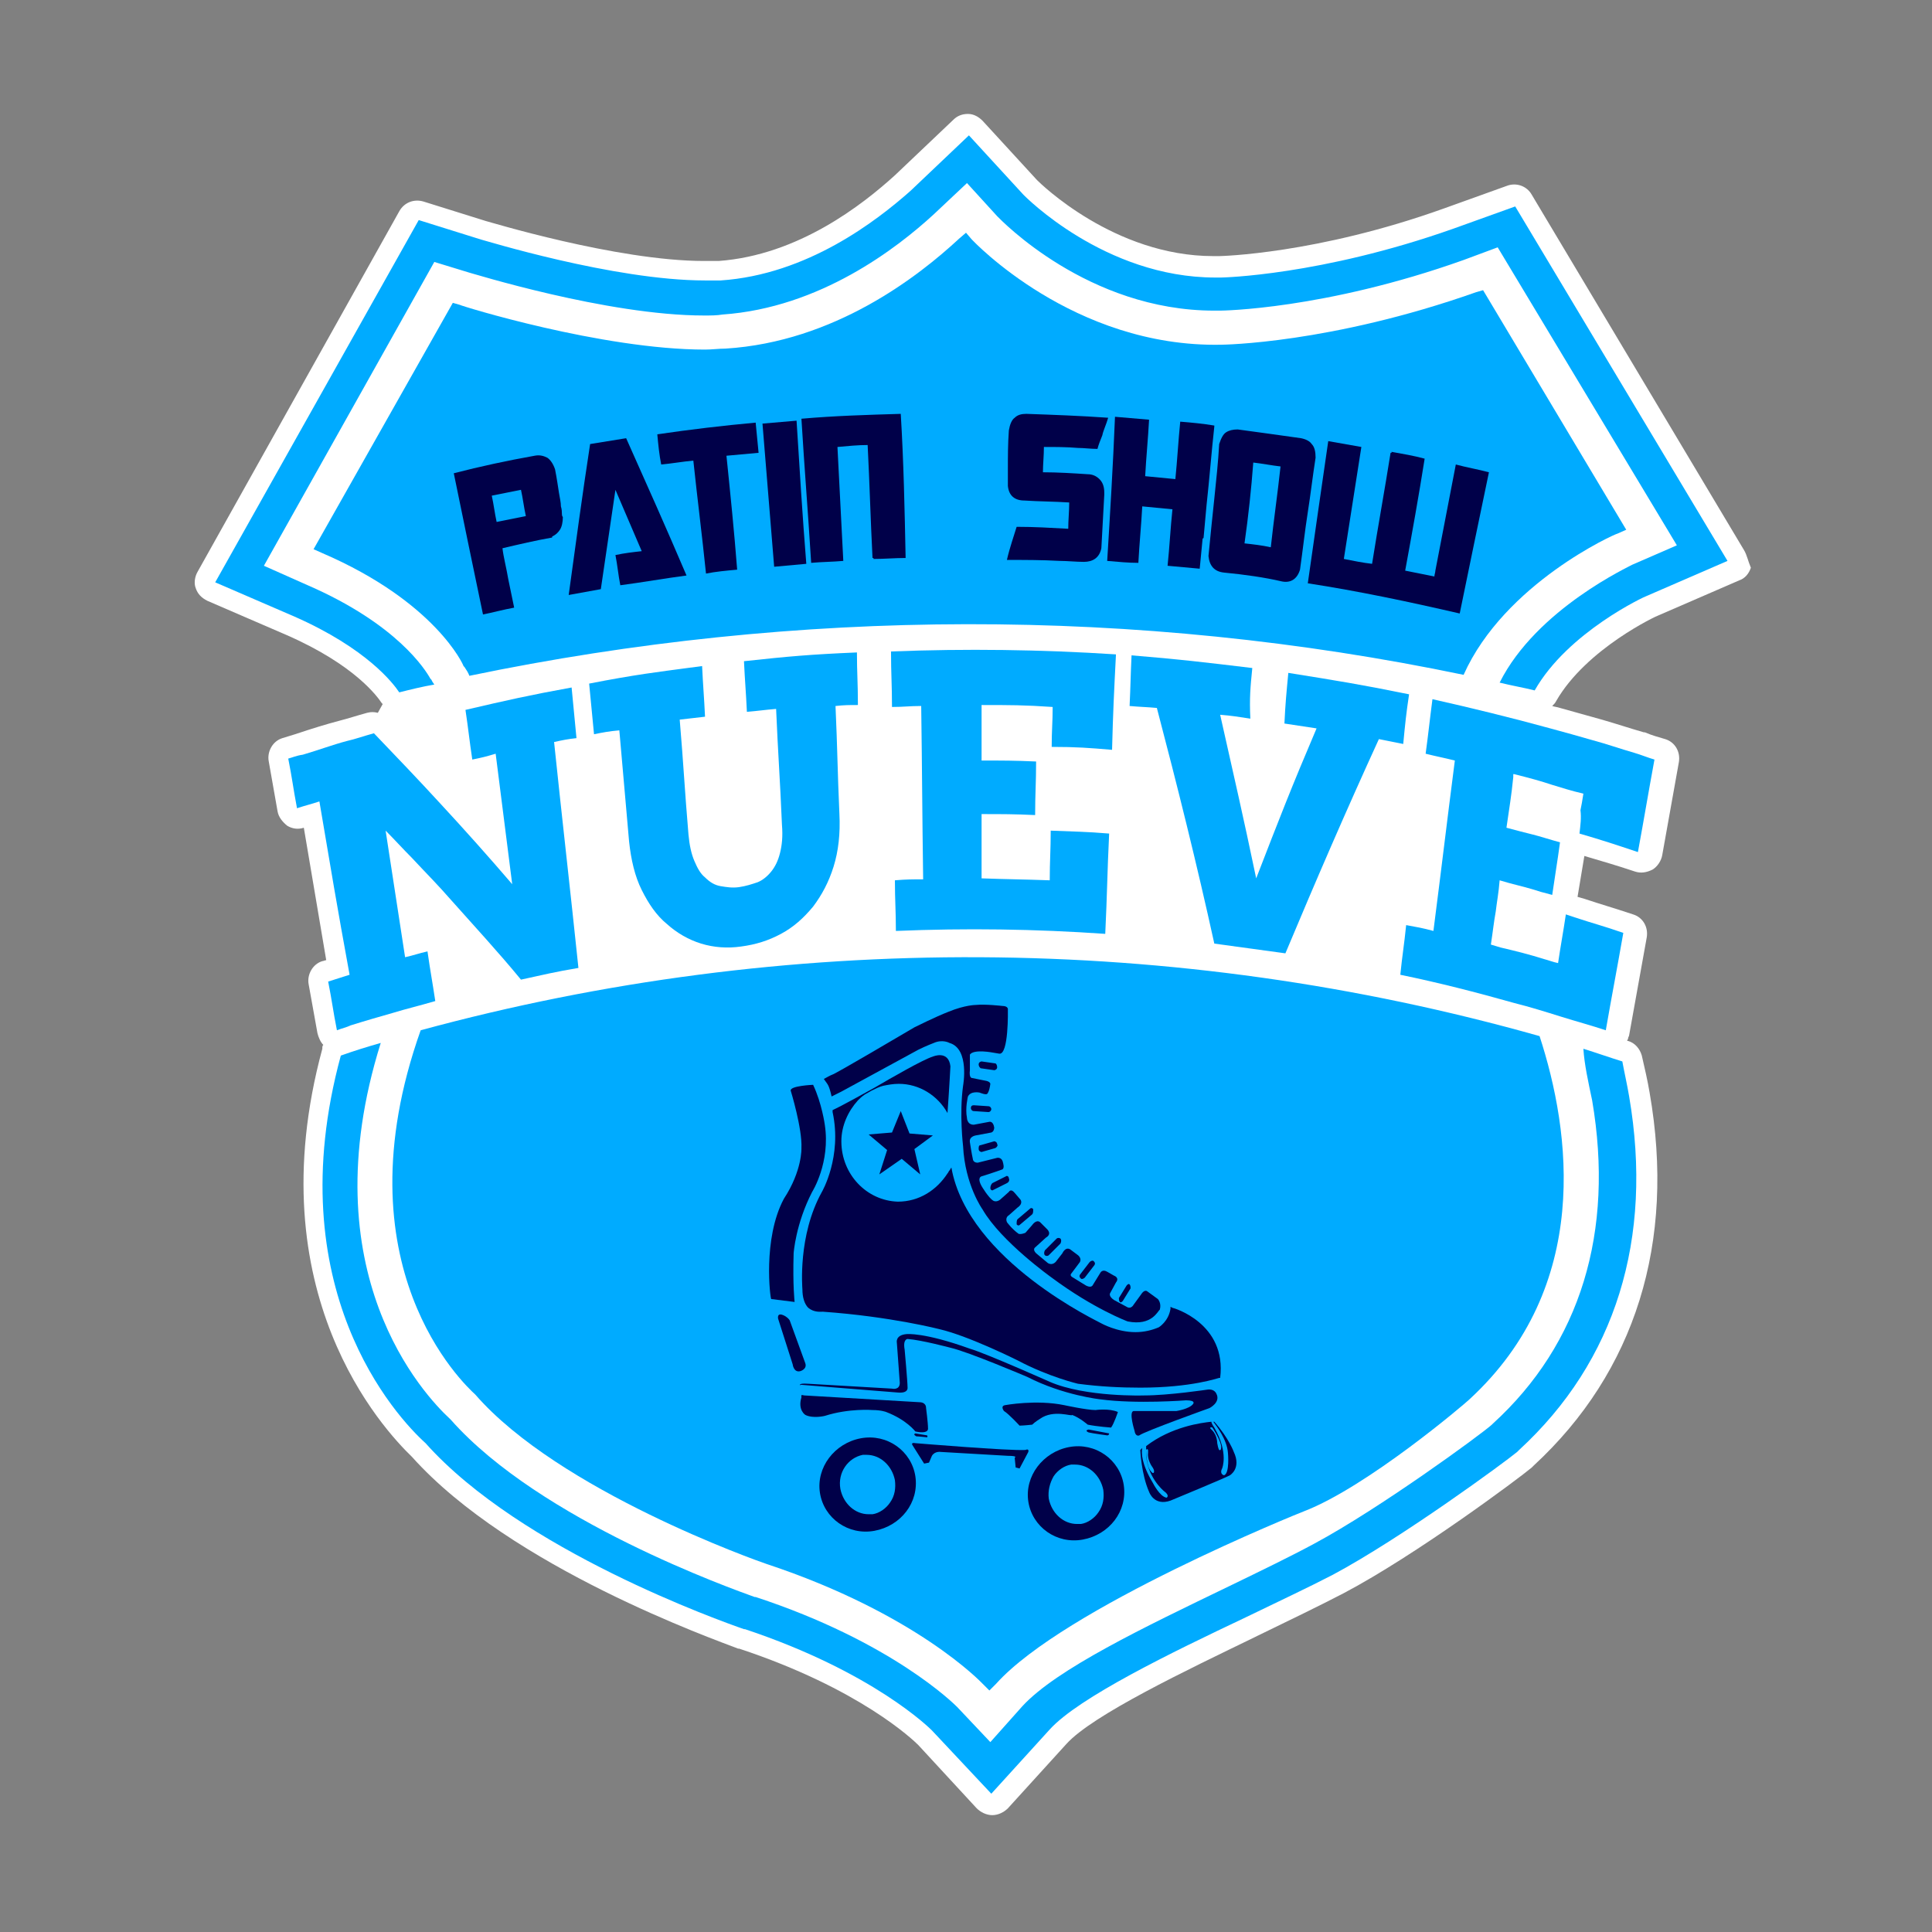
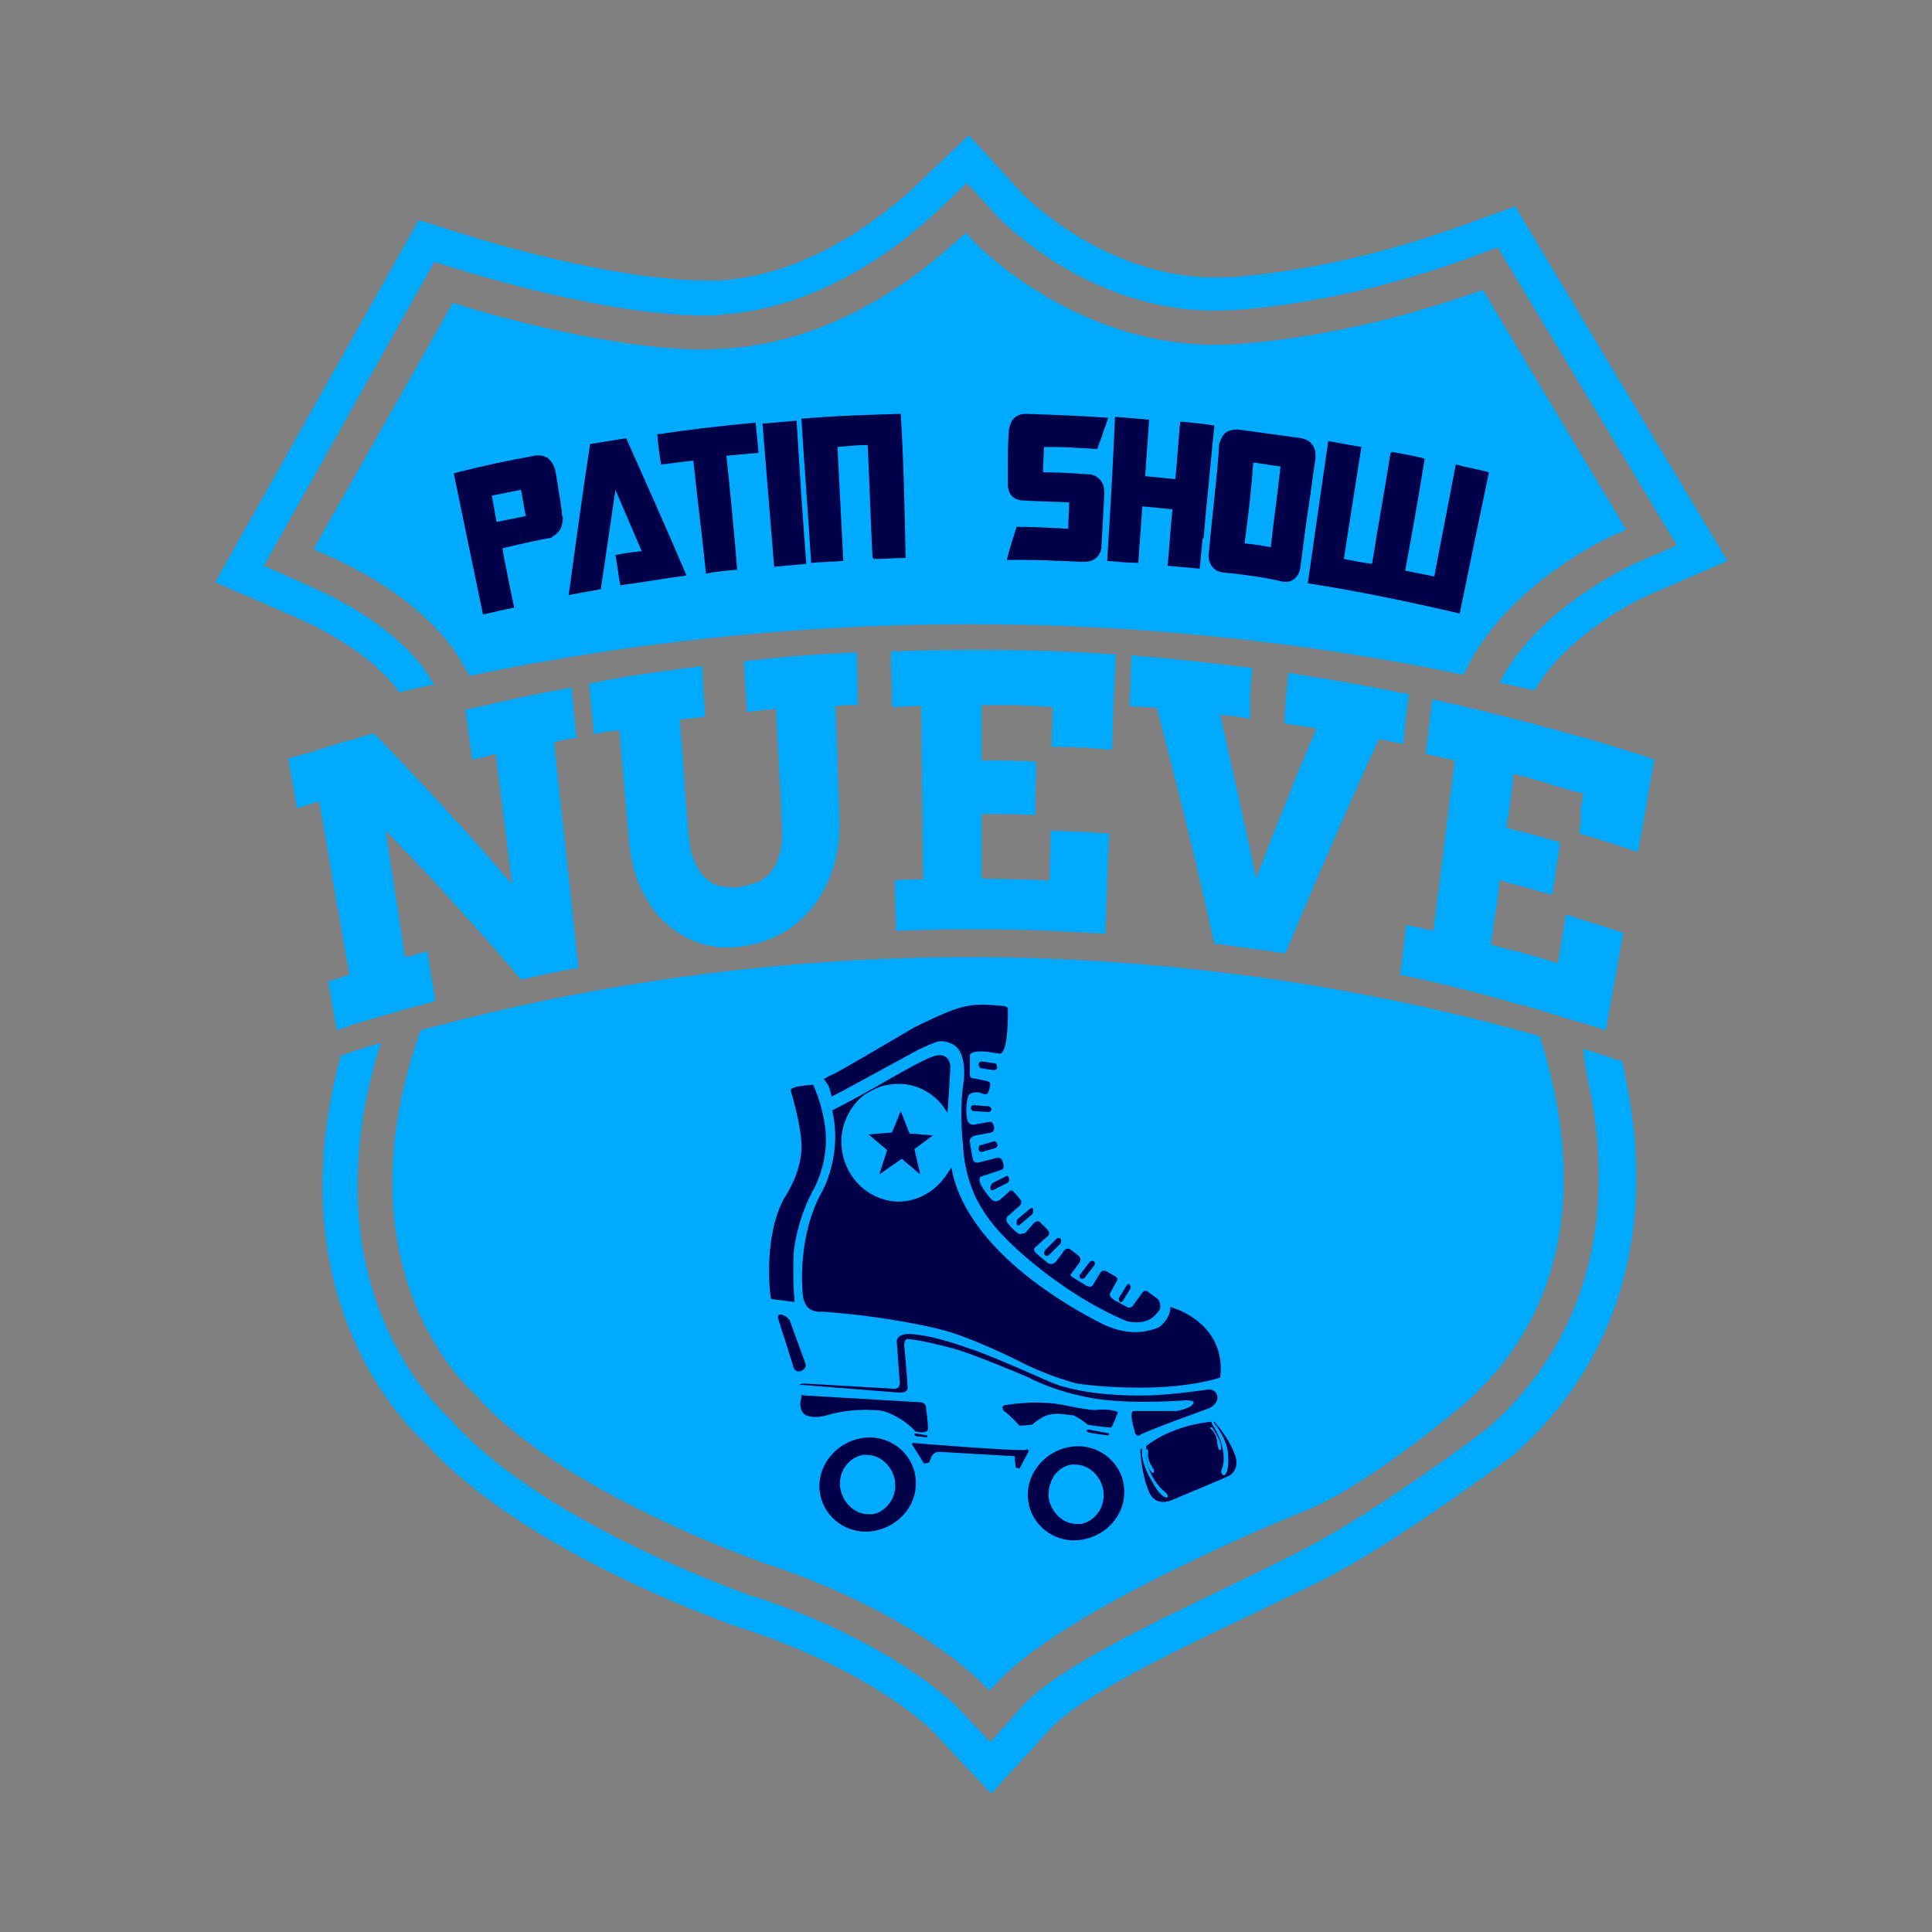
<svg xmlns="http://www.w3.org/2000/svg" id="Capa_1" x="0px" y="0px" viewBox="0 0 198.4 198.4" style="enable-background:new 0 0 198.4 198.4;" xml:space="preserve">
  <rect x="0" y="0" width="198.4" height="198.4" fill="#808080" stroke="none" />
  <style type="text/css">	.st0{fill:#FFFFFF;}	.st1{fill:#00ABFF;}	.st2{fill:#000049;}</style>
  <g>
    <g>
-       <path class="st0" d="M179.1,56.5L157.3,20c-0.5-0.9-1.6-1.3-2.6-0.9l-6.4,2.3c-13.1,4.7-23,4.9-23.1,4.9l-0.2,0   c-0.1,0-0.3,0-0.4,0c-10.2,0-17.8-7.5-18.1-7.8l-5.6-6.1c-0.4-0.4-0.9-0.7-1.5-0.7c-0.6,0-1.1,0.2-1.5,0.6l-6,5.7   c-3.3,3-9.9,8.2-18.1,8.8c-0.4,0-0.9,0-1.5,0c-9,0-22.3-4.1-22.4-4.1l-6.4-2c-1-0.3-2,0.1-2.5,1L20.3,58.7   c-0.3,0.5-0.4,1.2-0.2,1.7c0.2,0.6,0.6,1,1.2,1.3l8.1,3.5c7.1,3.1,9.4,6.4,9.8,7c0,0,0.1,0.1,0.1,0.1l-0.5,0.9   c-0.4-0.1-0.7-0.1-1.1,0c-1.1,0.3-2,0.6-2.8,0.8c-1.5,0.4-2.8,0.8-4.6,1.4l-1.3,0.4c-1,0.3-1.6,1.4-1.4,2.4l0.9,5.1   c0.1,0.6,0.5,1.1,1,1.5c0.5,0.3,1.1,0.4,1.7,0.2l2.3,13.6c-0.1,0-0.3,0.1-0.4,0.1c-1,0.3-1.6,1.4-1.4,2.4l0.9,5   c0.1,0.4,0.3,0.9,0.6,1.2c-0.1,0.1-0.1,0.2-0.1,0.4c-6.8,25.1,6.3,39.1,9.2,41.9c10.2,11.4,31.2,18.8,33.5,19.7l0.1,0   c12.4,4.1,17.9,9.4,18.4,9.9l6,6.5c0.4,0.4,1,0.7,1.6,0.7c0,0,0,0,0,0c0.6,0,1.2-0.3,1.6-0.7l6-6.6c2.7-3,12.4-7.6,19.4-11   l0.2-0.1c3.3-1.6,6.4-3.1,8.9-4.4c7.4-3.9,18-11.8,19.3-12.9l0.2-0.2c10.4-9.6,14.6-22.9,11.9-38.3c-0.2-1.2-0.5-2.5-0.8-3.8   c-0.2-0.7-0.7-1.3-1.4-1.5c0,0-0.1,0-0.1,0c0-0.1,0.1-0.2,0.1-0.3c0-0.1,0.1-0.2,0.1-0.3l1.8-10c0.2-1.1-0.4-2.1-1.4-2.4   c-2.1-0.7-3.2-1-5-1.6l-0.7-0.2l0.7-4.2c2,0.6,3.1,0.9,5.2,1.6c0.6,0.2,1.2,0.1,1.8-0.2c0.5-0.3,0.9-0.9,1-1.5l1.7-9.5   c0.2-1.1-0.4-2.1-1.4-2.4c-0.7-0.2-1.4-0.4-2.1-0.7l-0.1,0c-1.4-0.4-2.9-0.9-4.3-1.3c-1.4-0.4-2.9-0.8-4.3-1.2   c-0.3-0.1-0.5-0.1-0.8-0.2c0.2-0.2,0.3-0.3,0.4-0.5c3.1-5.4,10.4-8.8,10.5-8.8l8.3-3.6c0.6-0.2,1-0.7,1.2-1.3   C179.5,57.6,179.4,57,179.1,56.5z" />
-     </g>
+       </g>
    <g>
      <g>
        <path class="st1" d="M44.4,70l-0.1-0.2l-0.1-0.1c-0.5-0.9-3.4-5.6-12.6-9.6l-4.5-2l17.5-31.2l3.6,1.1c0.1,0,14.1,4.4,24.1,4.4    c0.7,0,1.3,0,1.9-0.1c10-0.7,17.9-6.8,21.7-10.3l3.4-3.2l3.1,3.4c0.4,0.4,9.3,9.7,22.3,9.7c0.2,0,0.4,0,0.5,0l0.1,0    c0.1,0,10.7-0.1,25-5.2l3.5-1.3L172.2,56l-4.6,2c-0.1,0.1-9.8,4.5-13.6,12.1c1.2,0.3,2.4,0.5,3.6,0.8c3.4-6,11.4-9.7,11.5-9.7    l8.3-3.6l-21.8-36.4l-6.4,2.3c-13.6,4.8-23.7,5-23.8,5l-0.1,0c-0.2,0-0.3,0-0.5,0c-11.4,0-19.6-8.4-19.7-8.5l-5.6-6.1l-6,5.7    C90,22.7,82.9,28.2,74,28.8c-0.5,0-1.1,0-1.6,0c-9.4,0-22.9-4.2-23-4.2l-6.4-2L22.1,59.8l8.1,3.5c7.5,3.3,10.2,6.9,10.8,7.8    c1.2-0.3,2.4-0.6,3.6-0.8L44.4,70z" />
      </g>
      <g>
        <path class="st1" d="M163.5,113c2.3,13.5-1.2,25-10.2,33.2l-0.1,0.1c-1.1,1-11.5,8.6-18.2,12.2c-2.4,1.3-5.5,2.8-8.8,4.4    c-8.7,4.2-17.7,8.5-21.2,12.3l-3.3,3.7l-3.4-3.6c-0.3-0.3-6.7-6.7-20.7-11.3l-0.1,0c-2.2-0.8-22-7.8-31.2-18.2l-0.1-0.1    c-2.6-2.4-14.5-15-7.1-38.6c-1.4,0.4-2.7,0.8-4.1,1.3c-6.5,23.9,5.7,37.1,8.7,39.8c9.8,11,30.4,18.3,32.7,19.1l0.1,0    c13.2,4.4,19,10.2,19.2,10.4l6.1,6.5l6-6.6c3-3.3,12.5-7.9,20.1-11.5c3.3-1.6,6.5-3.1,9-4.4c7.1-3.8,17.7-11.6,18.9-12.6l0.2-0.2    c9.9-9.1,13.8-21.7,11.3-36.3c-0.2-1.2-0.5-2.5-0.7-3.6c-1.3-0.4-2.7-0.9-4-1.3C162.7,109.3,163.1,111.1,163.5,113z" />
      </g>
      <g>
        <path class="st1" d="M43.2,105.8c-8.6,24.2,4.5,36.4,5.6,37.4c8.6,9.9,29,17.1,29.9,17.4c15.4,5.1,22.1,12.2,22.2,12.3l0.7,0.7    l0.7-0.7c7-7.8,31.3-17.6,31.6-17.7c6.5-2.5,16.6-11.1,17-11.5c12.6-11.6,10.4-27.5,7.2-37.3C120.6,95.8,80.7,95.6,43.2,105.8z" />
      </g>
      <g>
        <path class="st1" d="M150.3,69.3c4.2-9.4,15.6-14.5,15.8-14.5l0.9-0.4l-14.7-24.6l-0.7,0.2c-15,5.3-26.1,5.4-26.2,5.4    c-15.2,0.3-25.5-10.7-25.6-10.8l-0.6-0.7l-0.7,0.6c-4.2,3.9-12.8,10.6-24,11.3c-0.7,0-1.4,0.1-2.1,0.1c-10.6,0-25.1-4.5-25.2-4.6    l-0.7-0.2L32.2,56.4l0.9,0.4c11.6,5,14.5,11.5,14.5,11.6l0.1,0.1c0.2,0.3,0.4,0.6,0.5,0.9C81.9,62.4,116.7,62.3,150.3,69.3z" />
      </g>
    </g>
    <g>
      <g>
        <path class="st1" d="M29.6,77.9c0.4,2,0.5,3,0.9,5.1c0.9-0.3,1.4-0.4,2.3-0.7c1.2,7.1,1.8,10.7,3.1,17.8    c-0.9,0.3-1.3,0.4-2.2,0.7c0.4,2,0.5,3,0.9,5c0.5-0.2,1-0.3,1.4-0.5c1.6-0.5,3-0.9,4.4-1.3c1.3-0.4,2.6-0.7,4.3-1.2    c-0.3-2-0.5-3-0.8-5.1c-0.9,0.2-1.4,0.4-2.3,0.6c0,0,0,0,0,0c-0.8-5.2-1.2-7.8-2-13c0.9,0.9,1.8,1.9,2.7,2.8    c1.3,1.4,2.7,2.8,4,4.3c2.4,2.7,4.9,5.4,7.2,8.2c2.3-0.5,3.5-0.8,5.9-1.2c-0.8-7.7-1.7-15.5-2.5-23.2c0.9-0.2,1.4-0.3,2.3-0.4    c-0.2-2.1-0.3-3.1-0.5-5.2c-4.4,0.8-6.6,1.3-10.9,2.3c0.3,2,0.4,3.1,0.7,5.1c1-0.2,1.4-0.3,2.4-0.6c0.7,5.4,1,8,1.7,13.4    c-2.4-2.8-4.9-5.6-7.4-8.3c-2.2-2.4-4.5-4.8-6.8-7.2c-1.1,0.3-1.9,0.6-2.8,0.8c-1.5,0.4-2.8,0.9-4.5,1.4    C30.4,77.6,30,77.8,29.6,77.9z" />
      </g>
      <g>
        <path class="st1" d="M72.1,68.4c-4.6,0.6-7,0.9-11.6,1.8c0.2,2.1,0.3,3.1,0.5,5.2c1-0.2,1.5-0.3,2.6-0.4c0.4,4.6,0.6,6.8,1,11.4    c0.2,1.9,0.6,3.6,1.3,5c0.7,1.4,1.5,2.6,2.6,3.5c1,0.9,2.2,1.6,3.5,2c1.3,0.4,2.7,0.5,4.1,0.3c1.5-0.2,2.8-0.6,4.1-1.3    c1.3-0.7,2.3-1.6,3.3-2.8c0.9-1.2,1.6-2.5,2.1-4.1c0.5-1.6,0.7-3.4,0.6-5.4c-0.2-4.5-0.2-6.7-0.4-11.1c0.9-0.1,1.4-0.1,2.3-0.1    C88.1,70.1,88,69.1,88,67c-4.7,0.2-7,0.4-11.6,0.9c0.1,2.1,0.2,3.1,0.3,5.2c1.2-0.1,1.8-0.2,3-0.3c0.2,4.7,0.4,7.1,0.6,11.9    c0.1,1.2,0,2.1-0.2,2.9c-0.2,0.8-0.5,1.4-0.9,1.9c-0.4,0.5-0.9,0.9-1.4,1.1c-0.6,0.2-1.2,0.4-1.9,0.5c-0.7,0.1-1.3,0-1.9-0.1    c-0.6-0.1-1.1-0.4-1.6-0.9c-0.5-0.4-0.8-1-1.1-1.7c-0.3-0.7-0.5-1.6-0.6-2.7c-0.4-4.7-0.5-7.1-0.9-11.8c1-0.1,1.6-0.2,2.6-0.3    C72.3,71.5,72.2,70.5,72.1,68.4z" />
      </g>
      <g>
        <path class="st1" d="M114.2,77c0.1-3.9,0.2-5.9,0.4-9.8c-7.7-0.5-15.4-0.6-23.1-0.3c0,2.3,0.1,3.4,0.1,5.7c1.2,0,1.8-0.1,3-0.1    c0.1,7.1,0.1,10.7,0.2,17.8c-1.1,0-1.7,0-2.9,0.1c0,2.1,0.1,3.1,0.1,5.2c7.2-0.3,14.3-0.2,21.5,0.3c0.2-4.1,0.2-6.2,0.4-10.3    c-2.4-0.2-3.6-0.2-6-0.3c0,2-0.1,3.1-0.1,5.1c-2.8-0.1-4.2-0.1-7-0.2c0-2.7,0-4,0-6.6c2.2,0,3.3,0,5.5,0.1c0-2.2,0.1-3.3,0.1-5.5    c-2.2-0.1-3.4-0.1-5.6-0.1c0-2.3,0-3.4,0-5.7c2.9,0,4.4,0,7.3,0.2c0,1.6-0.1,2.4-0.1,4.1C110.6,76.7,111.8,76.8,114.2,77z" />
      </g>
      <g>
        <path class="st1" d="M128.6,68.6c-5-0.6-7.5-0.9-12.4-1.3c-0.1,2.1-0.1,3.1-0.2,5.2c1.1,0.1,1.7,0.1,2.8,0.2    c2.1,8,4.1,16,5.9,24.2c2.9,0.4,4.4,0.6,7.3,1c3.1-7.4,6.3-14.8,9.6-22c1,0.2,1.5,0.3,2.5,0.5c0.2-2.1,0.3-3.1,0.6-5.1    c-4.9-1-7.4-1.4-12.4-2.2c-0.2,2.1-0.3,3.1-0.4,5.2c1.3,0.2,2,0.3,3.3,0.5c-2.6,6.1-3.8,9.2-6.2,15.4c-1.4-6.7-2.2-10.1-3.7-16.8    c1.2,0.1,1.8,0.2,3.1,0.4C128.3,71.7,128.4,70.6,128.6,68.6z" />
      </g>
      <g>
        <path class="st1" d="M162.2,85.6c2.4,0.7,3.6,1.1,6,1.9c0.7-3.8,1-5.7,1.7-9.5c-0.7-0.2-1.4-0.5-2.1-0.7    c-1.4-0.4-2.8-0.9-4.3-1.3c-1.4-0.4-2.8-0.8-4.3-1.2c-4-1.1-8.1-2.1-12.1-3c-0.3,2.3-0.4,3.4-0.7,5.6c1.2,0.3,1.8,0.4,3,0.7    c-0.9,7-1.3,10.5-2.2,17.5c-1.1-0.3-1.7-0.4-2.8-0.6c-0.2,2-0.4,3.1-0.6,5.1c3.9,0.8,7.8,1.8,11.7,2.9c1.6,0.4,3.2,0.9,4.8,1.4    c1.6,0.5,3.1,0.9,4.6,1.4c0,0,0,0,0,0c0.7-4,1.1-6,1.8-10c-2-0.7-3.2-1-5-1.6c-0.3-0.1-0.6-0.2-0.9-0.3c-0.3,2-0.5,3-0.8,5    c-0.5-0.1-1-0.3-1.4-0.4c-1.6-0.5-2.8-0.8-4.5-1.2c-0.3-0.1-0.7-0.2-1-0.3c0.2-1.3,0.3-2.3,0.5-3.4c0.1-0.9,0.3-1.9,0.4-3.2    c1.3,0.4,2.3,0.6,3.3,0.9c0.6,0.2,1.3,0.4,2.1,0.6c0.3-2.1,0.5-3.2,0.8-5.4c-1.1-0.3-2-0.6-2.8-0.8c-0.8-0.2-1.6-0.4-2.7-0.7    c0.3-2.1,0.5-3.2,0.7-5.2c0-0.1,0-0.2,0-0.3c0,0,0.1,0,0.1,0c1.6,0.4,2.7,0.7,3.9,1.1c1,0.3,1.9,0.6,3.2,0.9    c-0.1,0.7-0.2,1.2-0.3,1.7C162.4,84,162.3,84.7,162.2,85.6z" />
      </g>
    </g>
    <g>
      <g>
        <path class="st2" d="M52.2,59.5c0.2,1,0.4,1.9,0.6,2.9c-1.1,0.2-2.2,0.5-3.2,0.7c-1-4.8-2-9.6-3-14.5c2.7-0.7,5.5-1.3,8.3-1.8    c0.5-0.1,0.9,0,1.3,0.2c0.3,0.2,0.6,0.6,0.8,1.2c0.2,1,0.3,1.8,0.4,2.4c0.1,0.6,0.2,1,0.2,1.4c0.1,0.3,0.1,0.6,0.1,0.7    c0,0.1,0,0.3,0.1,0.4c0,0.5-0.1,1-0.3,1.3c-0.2,0.3-0.4,0.5-0.8,0.7c0,0,0,0,0,0.1c-1.7,0.3-3.4,0.7-5.1,1.1    C51.7,57.2,52,58.3,52.2,59.5C52.2,59.5,52.2,59.5,52.2,59.5z M54,53c-0.2-0.9-0.3-1.8-0.5-2.7c-1,0.2-2,0.4-3,0.6    c0.2,0.9,0.3,1.8,0.5,2.7C52,53.4,53,53.2,54,53z" />
      </g>
      <g>
        <path class="st2" d="M60.6,45.6c1.2-0.2,2.5-0.4,3.7-0.6c2.1,4.7,4.2,9.4,6.2,14.1c-2.3,0.3-4.5,0.7-6.8,1    c-0.2-1-0.3-2.1-0.5-3.1c0.9-0.2,1.8-0.3,2.7-0.4c-0.9-2.1-1.8-4.2-2.7-6.3c-0.5,3.4-1,6.8-1.5,10.2c-1.1,0.2-2.2,0.4-3.3,0.6    C59.1,56,59.8,50.8,60.6,45.6z" />
      </g>
      <g>
        <path class="st2" d="M67.5,44.6c3.4-0.5,6.8-0.9,10.1-1.2c0.1,1,0.2,2.1,0.3,3.1c-1.1,0.1-2.2,0.2-3.3,0.3    c0.4,3.9,0.8,7.8,1.1,11.7c-1.1,0.1-2.2,0.2-3.2,0.4c-0.4-3.9-0.9-7.8-1.3-11.6c-1.1,0.1-2.2,0.3-3.3,0.4    C67.7,46.7,67.6,45.7,67.5,44.6z" />
      </g>
      <g>
        <path class="st2" d="M82.8,57.9c-1.1,0.1-2.2,0.2-3.3,0.3c-0.4-4.9-0.8-9.8-1.2-14.7c1.2-0.1,2.3-0.2,3.5-0.3    C82.1,48,82.4,52.9,82.8,57.9z" />
      </g>
      <g>
        <path class="st2" d="M93,57.3c-1.1,0-2.2,0.1-3.3,0.1c0,0,0,0,0-0.1c0,0,0,0-0.1,0c-0.2-3.9-0.3-7.7-0.5-11.6c-1,0-2,0.1-3.1,0.2    c0.2,3.9,0.4,7.8,0.6,11.7c-1.1,0.1-2.2,0.1-3.3,0.2c-0.3-4.9-0.7-9.8-1-14.8c3.4-0.3,6.8-0.4,10.2-0.5    C92.8,47.4,92.9,52.4,93,57.3z" />
      </g>
      <g>
        <path class="st2" d="M104.4,54.1c1.8,0,3.5,0.1,5.3,0.2c0-0.9,0.1-1.8,0.1-2.7c-1.5-0.1-3.1-0.1-4.6-0.2c-1,0-1.6-0.5-1.7-1.5    c0-0.3,0-0.5,0-0.8c0-0.3,0-0.6,0-0.8c0,0,0,0,0,0c0-1.4,0-2.7,0.1-4.1c0.1-0.6,0.3-1.1,0.6-1.3c0.3-0.3,0.7-0.4,1.2-0.4    c2.8,0.1,5.6,0.2,8.4,0.4c-0.2,0.7-0.5,1.3-0.6,1.8c-0.2,0.5-0.4,1-0.5,1.4c0,0,0,0,0,0c-0.7,0-1.4-0.1-2-0.1c0,0,0,0,0,0    c-1.2-0.1-2.3-0.1-3.5-0.1c0,0.9-0.1,1.8-0.1,2.6c1.5,0,3.1,0.1,4.6,0.2c0.5,0,0.9,0.2,1.2,0.5c0.3,0.3,0.5,0.7,0.5,1.4    c0,0,0,0.1,0,0.1c0,0,0,0.1,0,0.1c0,0,0,0,0,0c-0.1,1.8-0.2,3.7-0.3,5.5c-0.2,1-0.9,1.4-1.8,1.4c-0.8,0-1.7-0.1-2.5-0.1    c0,0,0,0,0,0c-1.8-0.1-3.6-0.1-5.4-0.1C103.7,56.2,104.1,55.1,104.4,54.1z" />
      </g>
      <g>
        <path class="st2" d="M113.7,57.6c0.3-4.9,0.6-9.8,0.8-14.8c1.2,0.1,2.3,0.2,3.5,0.3c-0.1,1.9-0.3,3.9-0.4,5.8    c1,0.1,2.1,0.2,3.1,0.3c0.2-2,0.3-3.9,0.5-5.9c1.2,0.1,2.3,0.2,3.5,0.4c0,0,0,0,0,0c0,0,0,0,0,0c0,0,0,0,0,0.1    c-0.3,2.7-0.5,5.4-0.8,8.1c0,0,0,0,0,0c-0.1,1.1-0.2,2.2-0.3,3.3c0,0,0,0,0,0c0,0,0,0.1-0.1,0.1c-0.1,1-0.2,2-0.3,3.1    c-1.1-0.1-2.2-0.2-3.3-0.3c0.2-1.9,0.3-3.9,0.5-5.8c-1-0.1-2-0.2-3.1-0.3c-0.1,1.9-0.3,3.9-0.4,5.8    C115.9,57.8,114.8,57.7,113.7,57.6z" />
      </g>
      <g>
        <path class="st2" d="M125.7,58.8c-1-0.1-1.5-0.7-1.6-1.7c0.2-2.1,0.4-4,0.6-5.9c0.2-1.9,0.4-3.8,0.5-5.6c0.2-0.6,0.4-1,0.7-1.2    c0.3-0.2,0.7-0.3,1.2-0.3c2.2,0.3,4.4,0.6,6.5,0.9c0.5,0.1,0.9,0.3,1.1,0.6c0.3,0.3,0.4,0.8,0.4,1.4c-0.3,1.9-0.5,3.7-0.8,5.6    c-0.3,1.9-0.5,3.8-0.8,5.9c-0.3,1-1,1.4-1.9,1.2C129.9,59.3,127.8,59,125.7,58.8z M127.8,55.8c0.9,0.1,1.8,0.2,2.7,0.4    c0.3-2.8,0.7-5.5,1-8.3c-0.9-0.1-1.9-0.3-2.8-0.4C128.5,50.2,128.2,53,127.8,55.8z" />
      </g>
      <g>
        <path class="st2" d="M144.3,58.6c1,0.2,2,0.4,3,0.6c0-0.2,0.1-0.4,0.1-0.6c0,0,0,0,0,0c0.7-3.6,1.4-7.3,2.1-10.9    c1.1,0.3,2.3,0.5,3.4,0.8c-1,4.8-2,9.6-3,14.5c0,0,0,0,0,0.1c0,0,0,0,0,0c0,0,0,0,0-0.1c-5.2-1.2-10.4-2.3-15.6-3.1    c0.7-4.9,1.4-9.8,2.1-14.6c1.1,0.2,2.3,0.4,3.4,0.6c-0.6,3.8-1.2,7.7-1.8,11.5c1,0.2,2,0.4,2.9,0.5c0.6-3.8,1.3-7.6,1.9-11.4    c0,0,0,0,0.1,0c0,0,0,0,0-0.1c1.1,0.2,2.3,0.4,3.4,0.7C145.7,50.9,145,54.8,144.3,58.6z" />
      </g>
    </g>
    <g>
      <g>
        <path class="st2" d="M80.7,135.2c0.3,0.2,0.4,0.4,0.4,0.4l1.6,4.4c0.2,0.6-0.5,0.8-0.5,0.8c-0.7,0.2-0.8-0.7-0.8-0.7l-1.5-4.7    C79.8,134.6,80.7,135.2,80.7,135.2z" />
      </g>
      <g>
        <path class="st2" d="M101.5,114.2l-1.5-0.1c-0.2,0-0.3-0.2-0.3-0.3c0-0.2,0.1-0.3,0.3-0.3l1.5,0.1c0.2,0,0.3,0.2,0.3,0.3    C101.8,114,101.7,114.2,101.5,114.2z" />
      </g>
      <g>
        <path class="st2" d="M100.5,109.3c0-0.2,0.2-0.3,0.3-0.3l1.4,0.2c0.1,0,0.2,0.2,0.2,0.4c0,0.2-0.2,0.3-0.3,0.3l-1.4-0.2    C100.6,109.6,100.5,109.5,100.5,109.3z" />
      </g>
      <g>
        <path class="st2" d="M102.2,117.9l-1.4,0.4c-0.1,0-0.3-0.1-0.3-0.3c0-0.2,0-0.4,0.2-0.4l1.4-0.4c0.1,0,0.3,0.1,0.3,0.3    C102.5,117.6,102.4,117.8,102.2,117.9z" />
      </g>
      <g>
        <path class="st2" d="M103.4,121.5l-1.4,0.7c-0.1,0.1-0.3,0-0.3-0.2c0-0.2,0.1-0.4,0.2-0.5l1.4-0.7c0.1-0.1,0.3,0,0.3,0.2    C103.7,121.2,103.6,121.4,103.4,121.5z" />
      </g>
      <g>
        <path class="st2" d="M104.7,125.8c-0.1,0.1-0.3,0-0.3-0.1c0-0.2,0-0.4,0.1-0.5l1.3-1.1c0.1-0.1,0.3,0,0.3,0.1    c0,0.2,0,0.4-0.1,0.5L104.7,125.8z" />
      </g>
      <g>
        <path class="st2" d="M107.7,128.9c-0.1,0.1-0.3,0.1-0.4,0c-0.1-0.1-0.1-0.3,0-0.5l1.2-1.2c0.1-0.1,0.3-0.1,0.4,0    c0.1,0.1,0.1,0.3,0,0.5L107.7,128.9z" />
      </g>
      <g>
        <path class="st2" d="M111.4,131.2c-0.1,0.1-0.3,0.2-0.4,0.1c-0.1-0.1-0.2-0.2-0.1-0.4l1-1.3c0.1-0.1,0.3-0.2,0.4-0.1    c0.1,0.1,0.2,0.2,0.1,0.4L111.4,131.2z" />
      </g>
      <g>
        <path class="st2" d="M115.3,133.6c-0.1,0.1-0.2,0.2-0.3,0.1c-0.1-0.1-0.1-0.3-0.1-0.4l0.8-1.3c0.1-0.1,0.2-0.2,0.3-0.1    c0.1,0.1,0.1,0.3,0.1,0.4L115.3,133.6z" />
      </g>
      <g>
        <path class="st2" d="M115.8,135.7c0,0-3.5-1.3-7.8-4.5c0,0-5.2-3.7-7.1-7c0,0-1.8-2.5-2-6.5c0,0-0.4-3.3,0-6.2    c0,0,0.7-3.8-1.4-4.4c0,0-0.7-0.4-1.6,0c0,0-0.8,0.3-1.6,0.7c0,0-7.9,4.3-7.9,4.3c-0.6,0.3-0.4,0.2-1,0.5    c-0.3-1.3-0.4-1.2-0.8-1.8c0.4-0.2,0.5-0.3,1-0.5c0,0,0.5-0.2,8.3-4.8c0,0,2.2-1.1,3.5-1.6c1.7-0.7,2.8-0.7,2.8-0.7    c1-0.1,2.7,0.1,2.7,0.1c0.7,0,0.6,0.4,0.6,0.4s0.1,4.7-0.9,4.5c0,0,0,0-0.6-0.1c0,0-2-0.4-2.4,0.2c0,1.2,0,1.6,0,1.6    c-0.1,0.8,0.2,0.8,0.2,0.8l1.5,0.3c0.4,0.1,0.4,0.3,0.4,0.3c-0.1,0.8-0.3,1-0.3,1c-0.1,0.2-0.8-0.1-0.8-0.1s-0.9-0.2-1.2,0.4    c0,0-0.3,1.2-0.1,2.2c0,0,0,0.7,0.7,0.7l1.6-0.3c0,0,0.4-0.1,0.5,0.6c0,0,0,0.4-0.3,0.5l-1.6,0.3c0,0-0.7,0.1-0.6,0.7    c0,0,0.2,1.3,0.3,1.7c0,0,0,0.4,0.5,0.4l2-0.5c0,0,0.5-0.1,0.6,0.5c0,0,0.2,0.6-0.1,0.7c0,0-1.1,0.4-2.1,0.7c0,0-0.5,0.1,0,1    c0,0,0.7,1.2,1.2,1.5c0,0,0.3,0.2,0.7-0.1l0.9-0.8c0,0,0.2-0.4,0.6,0.1l0.6,0.7c0,0,0.3,0.4-0.3,0.8l-0.9,0.8    c0,0-0.4,0.2-0.2,0.7c0,0,0.5,0.7,1.2,1.2c0,0,0.2,0.1,0.7-0.1l0.7-0.8c0,0,0.4-0.6,0.8-0.3l0.7,0.7c0,0,0.6,0.5-0.1,0.9l-1.1,1    c0,0-0.3,0.2,0.1,0.6l1.2,1c0,0,0.4,0.3,0.8-0.1l0.7-0.9c0,0,0.3-0.7,0.8-0.4l0.8,0.6c0,0,0.4,0.3,0.2,0.7l-0.9,1.2    c0,0-0.2,0.2,0.2,0.4l1.3,0.8c0,0,0.5,0.3,0.7,0l0.8-1.3c0,0,0.2-0.4,0.7-0.1l0.7,0.4c0,0,0.6,0.2,0.2,0.7l-0.6,1.1    c0,0-0.2,0.3,0.4,0.7l1.3,0.7c0,0,0.4,0.3,0.7-0.2l0.8-1.1c0,0,0.3-0.5,0.6-0.3l1.1,0.8c0,0,0.4,0.4,0.2,1.1    C118.9,134.6,118.3,136.2,115.8,135.7z" />
      </g>
      <g>
        <path class="st2" d="M117.3,148.7c-0.1,0.1-0.1,0.1-0.2,0.2c0,0,0.1,2.5,0.9,4.3c0,0,0.5,1.5,2.2,0.9c0,0,5.8-2.4,6.1-2.6    c0,0,1.2-0.7,0.4-2.4c0,0-0.5-1.4-2-3.1c0,0,0,0-0.1,0c0.3,0.4,1.4,1.8,1.5,3.2c0,0,0.2,2.1-0.4,2.3c0,0-0.5-0.1-0.2-0.7    c0,0,0.7-1.6-0.8-4.2c0,0-0.3-0.4-0.3-0.6c-1,0.1-4.1,0.5-6.7,2.5c0,0.2,0,0.7,0,0.7c0,2.4,1.8,3.9,1.8,3.9    c0.7,0.5,0.3,0.7,0.3,0.7c-0.7-0.1-1.4-1.5-1.4-1.5C117.2,150.3,117.2,149.2,117.3,148.7z M118.5,151.2c-0.1,0.2-0.3-0.1-0.3-0.1    c-0.5-0.5-0.5-2.2-0.5-2.2c0.1-0.2,0.2,0,0.2,0c0,0.2,0,0.3,0,0.3c-0.1,0.7,0.4,1.4,0.4,1.4C118.6,151,118.5,151.2,118.5,151.2z     M124.5,146.6c0,0,1,1.5,0.9,2.1c0,0,0,0.3-0.2,0.2c0,0-0.1-0.1-0.2-0.7c0,0,0-0.8-0.5-1.3c0,0-0.1-0.1-0.2-0.2    C124.3,146.7,124.2,146.5,124.5,146.6z" />
      </g>
      <g>
        <path class="st2" d="M83,142.1l8.6,0.5c0,0,0.8,0.2,0.8-0.6l-0.3-4.1c0,0-0.2-0.8,1-0.9c0,0,1.8-0.2,6.5,1.5    c1.7,0.5,8.2,3.4,8.2,3.4c3.7,1.6,9.7,1.4,9.7,1.4c2.5,0,6.5-0.6,6.5-0.6c0.7-0.1,0.9,0.4,0.9,0.4c0.5,0.9-0.7,1.5-0.7,1.5    s-6.7,2.4-7.2,2.8c0,0-0.4,0.2-0.5-0.5c0,0-0.6-1.9-0.1-2c0,0,4,0,4.4,0c0,0,1.3-0.2,1.7-0.7c0,0,0.4-0.4-0.7-0.4    c0,0-5.1,0.4-8.8-0.1c0,0-3.8-0.4-7.5-2.3c0,0-6.1-2.6-7.9-3c0,0-3-0.8-4.4-0.9c0,0-0.5,0-0.3,1.1c0,0,0.3,3.3,0.3,3.9    c0,0,0.1,0.6-1,0.5l-10-0.8C82.3,142.4,81.7,142,83,142.1z" />
      </g>
      <g>
        <path class="st2" d="M105.6,154.2c0.4,2.6,2.9,4.4,5.6,3.9c2.7-0.5,4.6-2.9,4.2-5.6c-0.4-2.6-2.9-4.4-5.6-3.9    C107.1,149.1,105.2,151.6,105.6,154.2z M108.2,151.6c0.4-0.6,1.1-1.1,1.8-1.2c0.1,0,0.3,0,0.4,0c1.4,0,2.6,1.1,2.9,2.6    c0.1,0.8,0,1.6-0.5,2.3c-0.4,0.6-1.1,1.1-1.8,1.2c-0.1,0-0.3,0-0.4,0c-1.4,0-2.6-1.1-2.9-2.6    C107.6,153.1,107.8,152.3,108.2,151.6z" />
      </g>
      <g>
        <path class="st2" d="M84.2,153.3c0.4,2.6,2.9,4.4,5.6,3.9c2.7-0.5,4.6-2.9,4.2-5.6c-0.4-2.6-2.9-4.4-5.6-3.9    C85.7,148.2,83.8,150.7,84.2,153.3z M88.6,149.4c0.1,0,0.3,0,0.4,0c1.4,0,2.6,1.1,2.9,2.6c0.1,0.8,0,1.6-0.5,2.3    c-0.4,0.6-1.1,1.1-1.8,1.2c-0.1,0-0.3,0-0.4,0c-1.4,0-2.6-1.1-2.9-2.6C86,151.2,87.1,149.7,88.6,149.4z" />
      </g>
      <g>
        <path class="st2" d="M125.3,141.5l-0.1,0c-0.1,0-2.8,1-8.1,1c-2,0-4.1-0.1-6.4-0.4c0,0-3-0.7-6.2-2.4c0,0-5-2.5-8-3.2    c0,0-5-1.3-12-1.8c-0.2,0-0.9,0.1-1.5-0.4c-0.4-0.4-0.6-1.1-0.6-1.9c0-0.1-0.5-5.5,2-10c0,0,2.1-3.6,1.1-8.2l0-0.2l0.2-0.1    c0,0,0.5-0.2,4.1-2.2c1.7-1,5-2.9,6-3.2c0,0,1.6-0.7,1.8,1c0,0-0.1,2-0.3,4.8c-1-1.8-2.9-3-5-3c-0.6,0-1.1,0.1-1.6,0.2    c-0.4,0.1-0.8,0.3-1.2,0.5c-0.2,0.1-0.5,0.3-0.7,0.4c-0.3,0.2-0.5,0.4-0.7,0.6c-1,1.1-1.7,2.6-1.7,4.2c0,3.4,2.6,6.1,5.8,6.2    c2.2,0,4-1.2,5.1-2.9c0.1-0.1,0.1-0.2,0.2-0.3c0.1-0.1,0.1-0.2,0.2-0.3c1.7,9.6,15.3,15.9,15.4,16c0,0,1.6,0.9,3.5,0.9    c0.9,0,1.7-0.2,2.4-0.5c0,0,1-0.6,1.2-1.9l0-0.2l0.2,0.1c0.1,0,5.6,1.6,4.9,7.2L125.3,141.5z" />
      </g>
      <g>
        <path class="st2" d="M80.5,123.1c1.9-2.9,1.8-5.2,1.8-5.2c0.1-2-1.1-5.9-1.1-5.9c-0.1-0.5,2.3-0.6,2.3-0.6    c0.9,1.9,1.2,4.1,1.2,4.1c0.6,3.9-1.3,6.9-1.3,6.9c-1.7,3.3-1.9,6.3-1.9,6.3c-0.1,3.3,0.1,5,0.1,5l-2.4-0.3    C79.1,133.4,78.3,127.2,80.5,123.1z" />
      </g>
      <g>
        <path class="st2" d="M106.8,145.7c0,0-0.5,0.3-0.8,0.6c0,0-0.9,0.1-1.3,0.1c0,0-1.1-1.2-1.6-1.5c0,0-0.4-0.5,0.1-0.6    c0,0,3.2-0.6,6.1,0c0,0,2.3,0.5,3.2,0.5c0,0,1.4-0.2,2.3,0.2c0,0-0.4,1.2-0.7,1.6c0,0-1.4-0.1-2.4-0.3c0,0-0.8-0.7-1.6-1    C110.1,145.5,108.2,144.7,106.8,145.7z" />
      </g>
      <g>
        <path class="st2" d="M113.9,147.2c0,0,0,0.2-0.2,0.2c0,0-1.5-0.2-1.9-0.3c0,0-0.5-0.2,0-0.3L113.9,147.2z" />
      </g>
      <g>
        <polygon class="st2" points="91.6,116.3 92.5,114.1 93.4,116.4 95.8,116.6 93.9,118 94.5,120.6 92.6,119 90.3,120.6 91.1,118.1     89.2,116.5    " />
      </g>
      <g>
        <path class="st2" d="M94,148.2c0,0,9.6,0.8,11.3,0.7c0,0,0.4-0.2,0.3,0.2l-0.9,1.7l-0.4-0.1l-0.1-1c0,0,0.4-0.2-0.7-0.2l-6.9-0.4    c0,0-0.6-0.1-0.9,0.4l-0.3,0.7l-0.5,0.1l-1.2-1.9C93.7,148.4,93.5,148.1,94,148.2z" />
      </g>
      <g>
        <path class="st2" d="M82.6,143.3l11.9,0.7c0,0,0.6,0,0.6,0.6c0,0,0.2,1.5,0.2,2.1c0,0,0.1,0.6-1.3,0.3c0,0-0.9-1.2-3-2    c0,0-0.5-0.2-1.4-0.2c0,0-2.4-0.2-4.9,0.6c0,0-1.2,0.3-2-0.1c0,0-0.8-0.5-0.4-1.8C82.3,143.3,82.2,143.2,82.6,143.3z" />
      </g>
      <g>
        <path class="st2" d="M94,147.2l1.2,0.2c0,0,0.1,0.1,0,0.2c0,0-0.9-0.1-1.1-0.1C94.1,147.5,93.7,147.3,94,147.2z" />
      </g>
    </g>
  </g>
</svg>